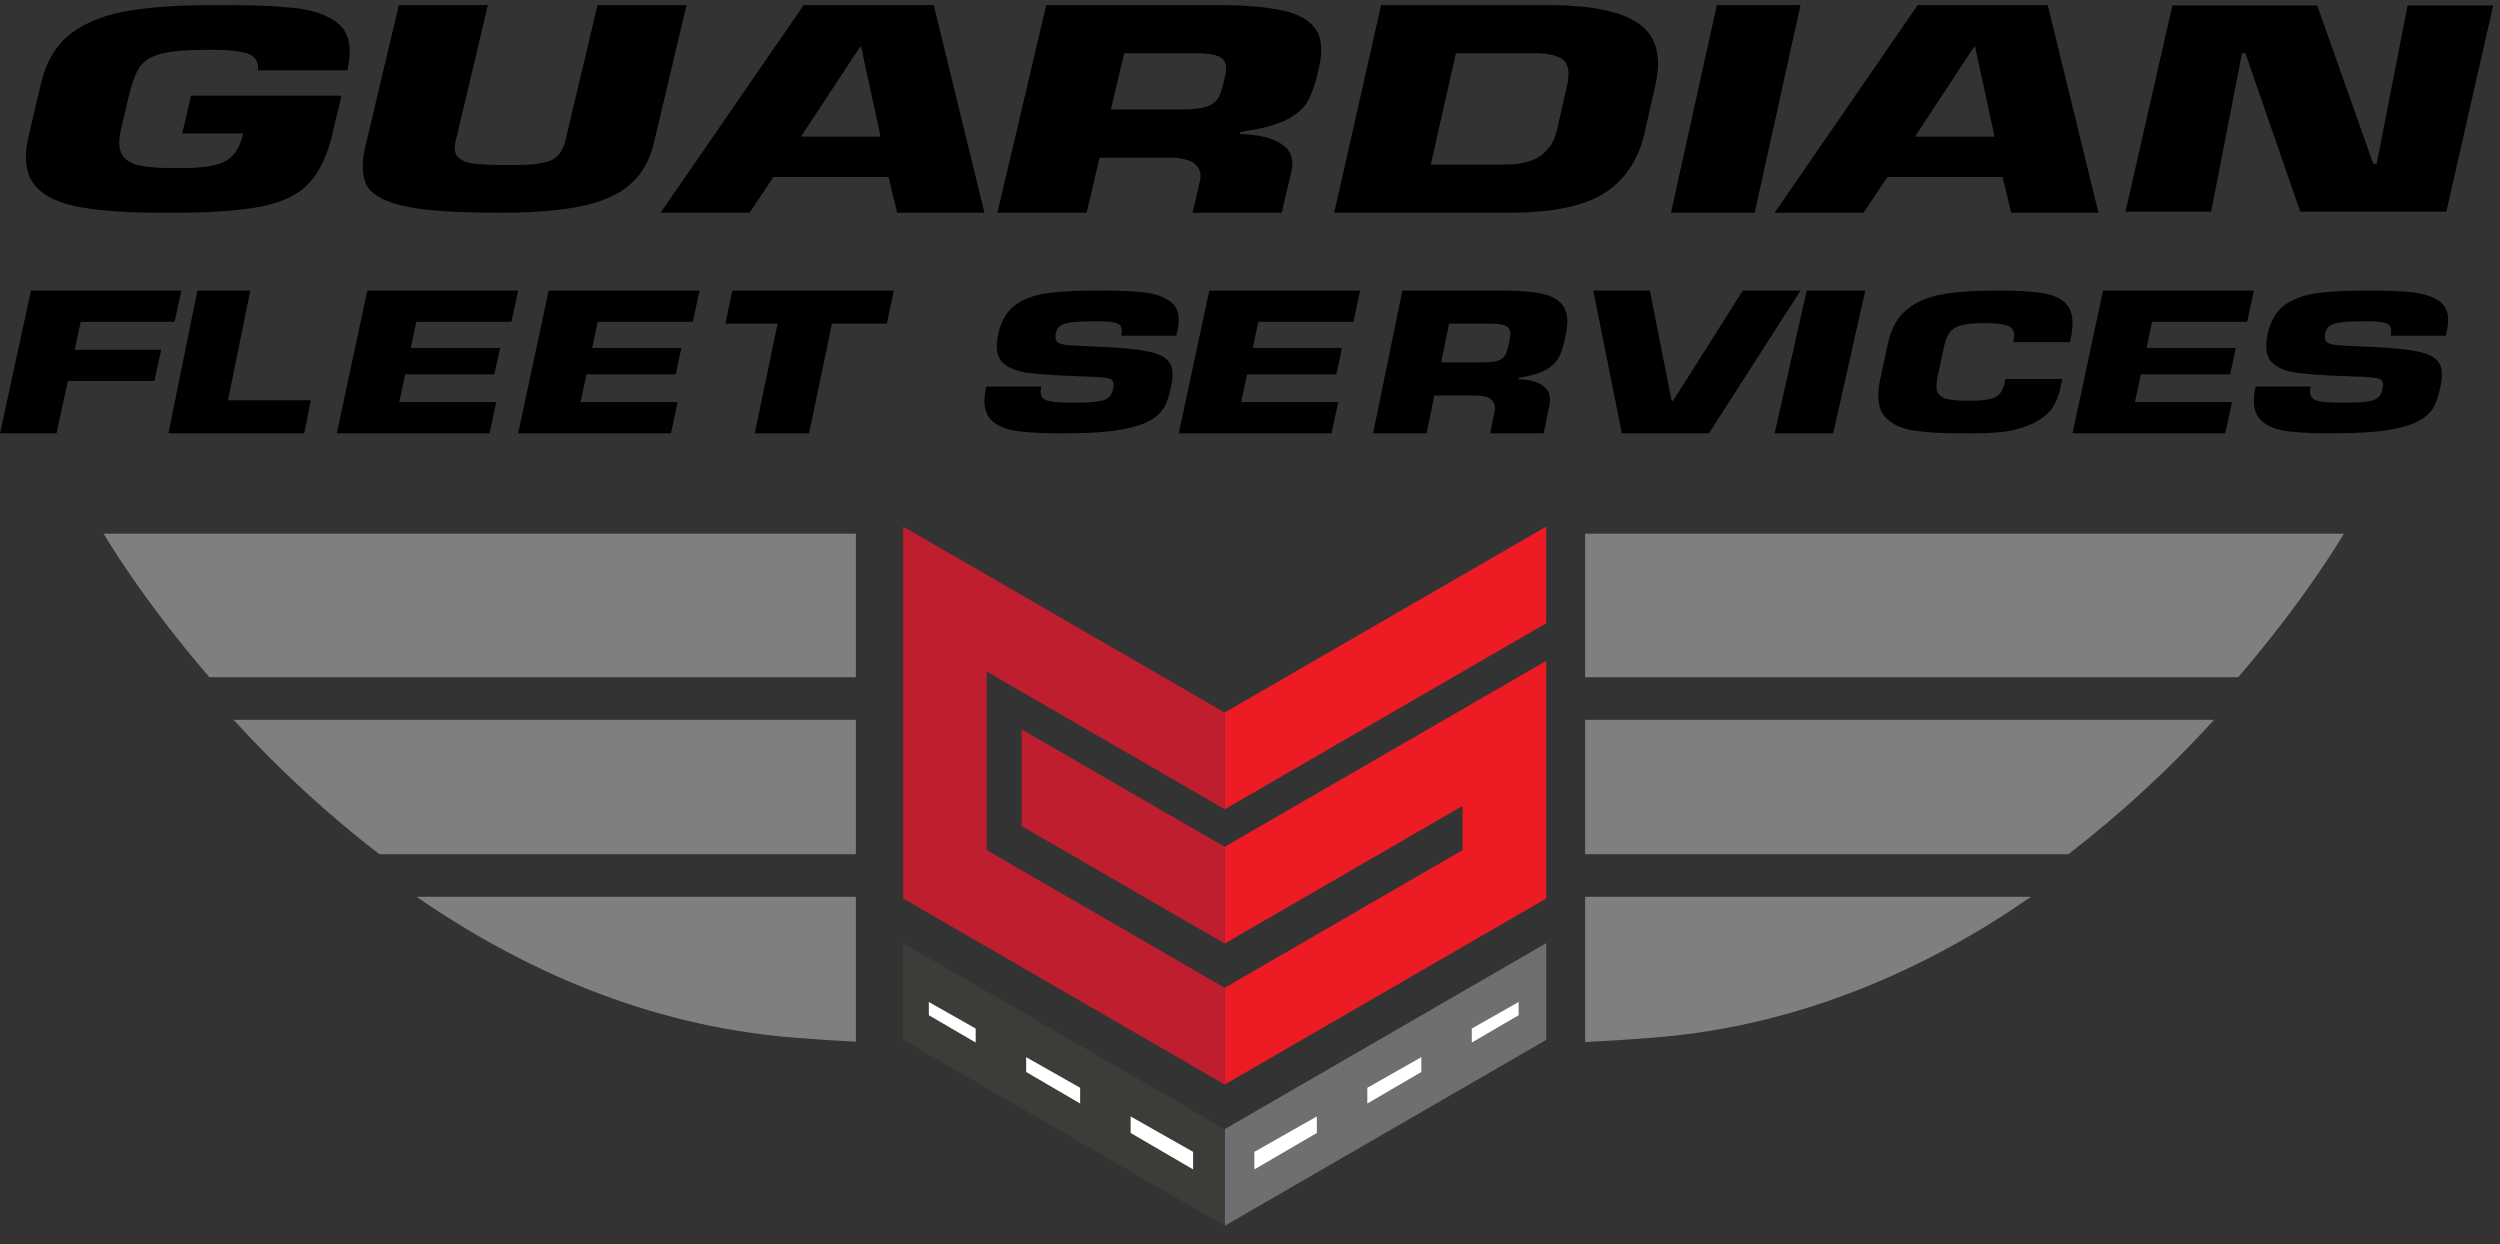
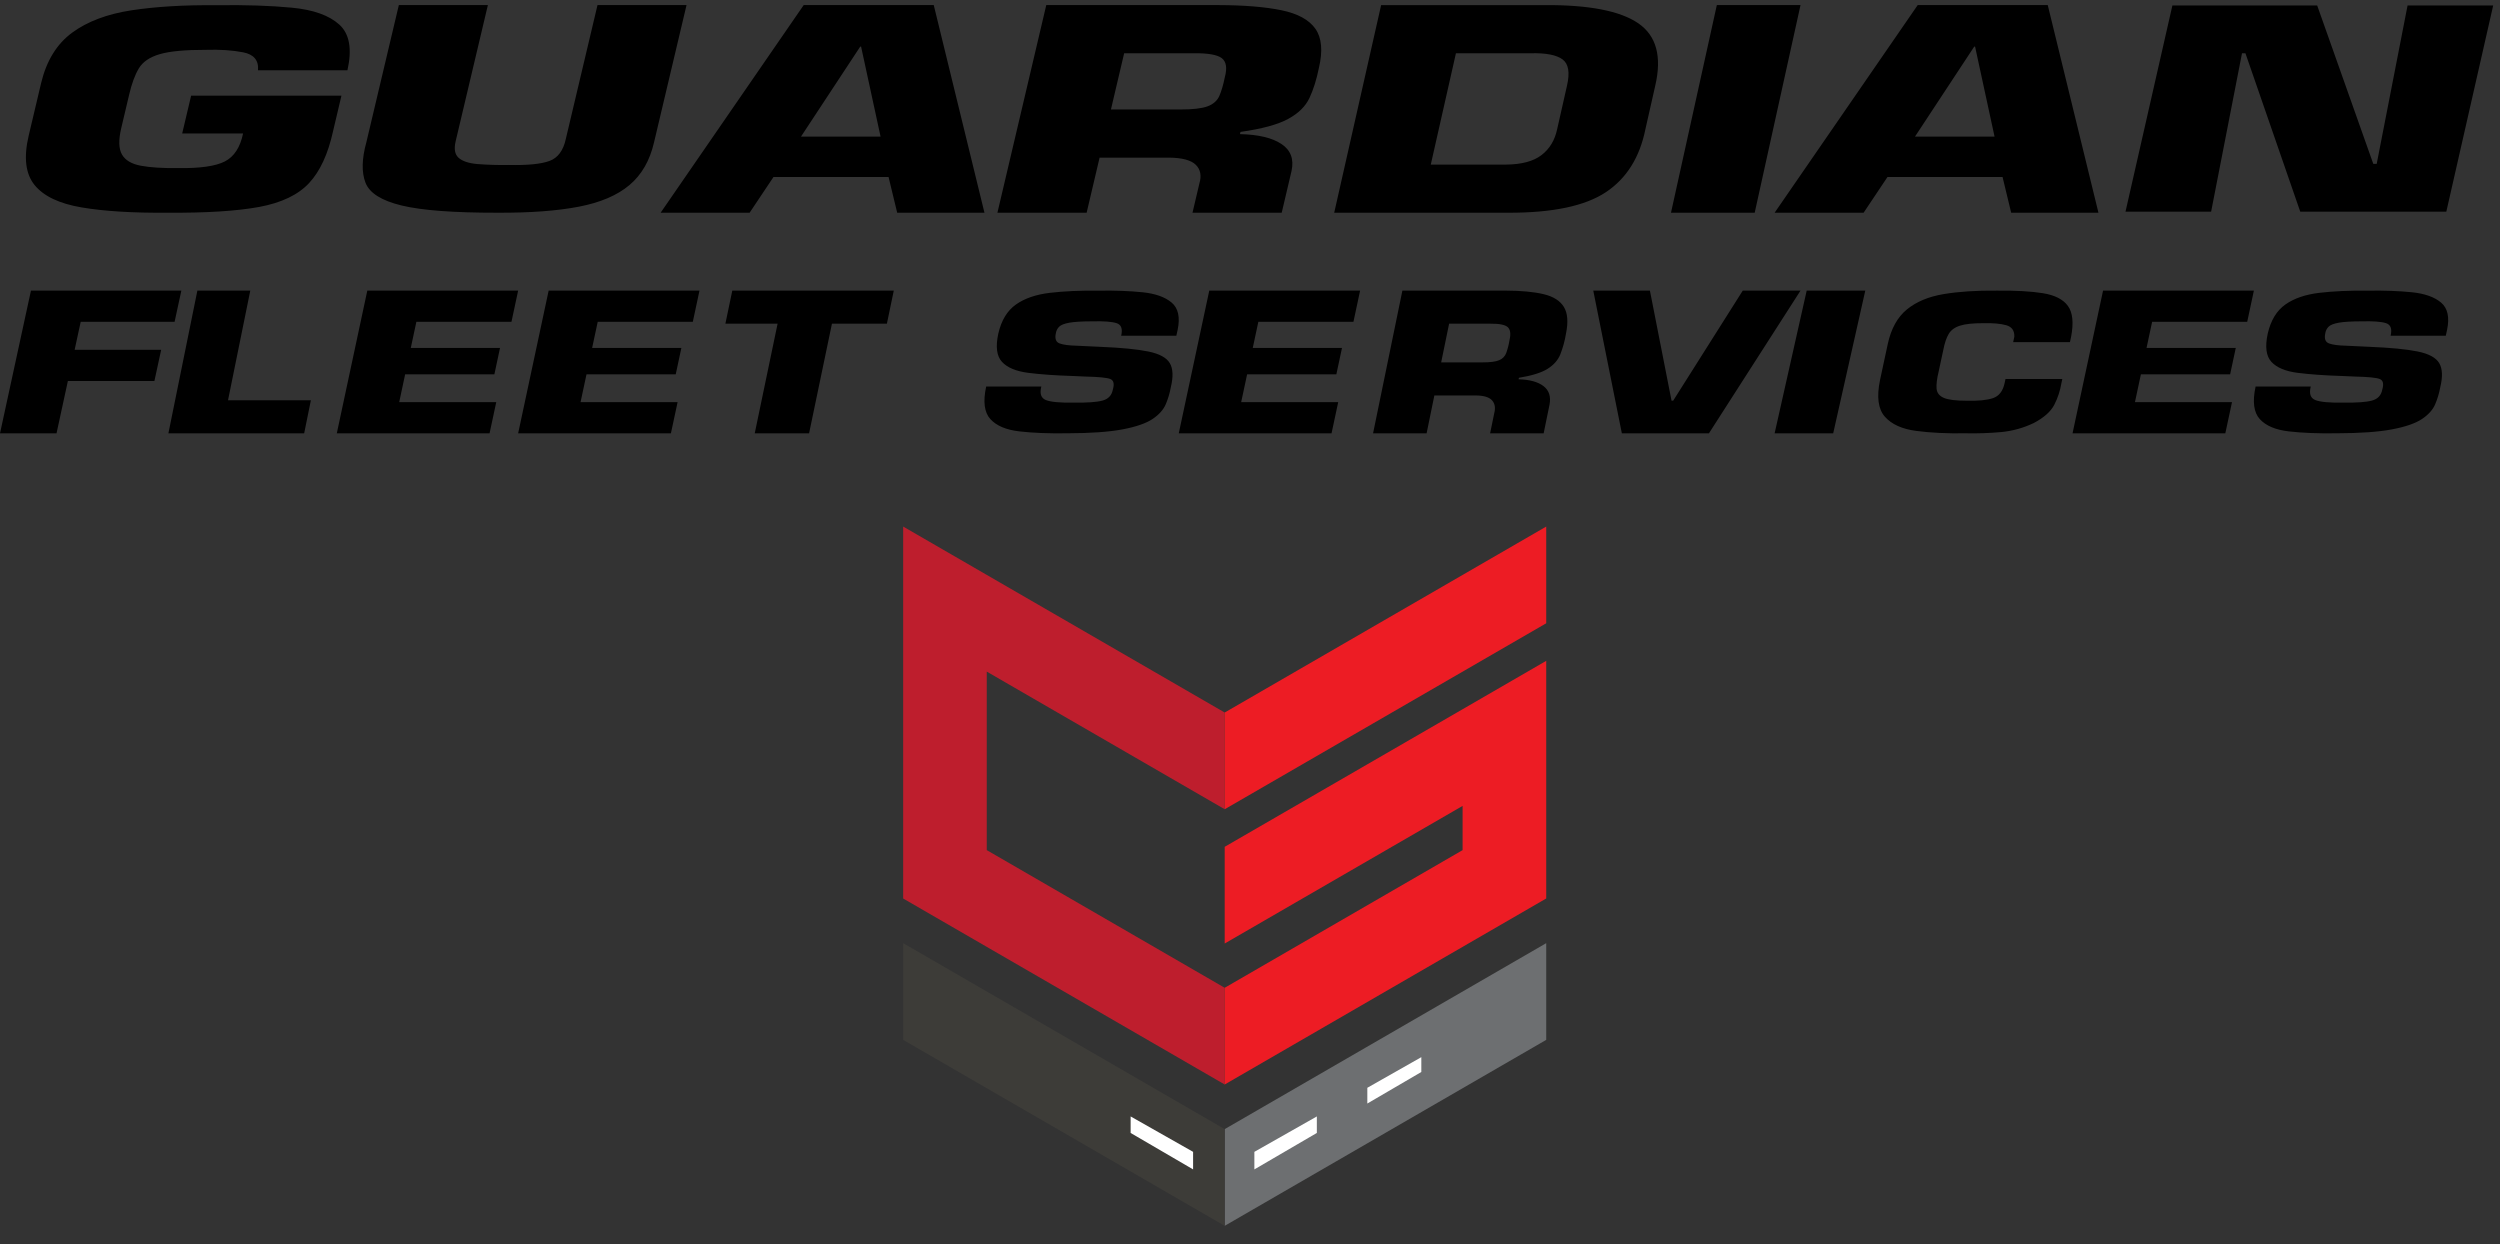
<svg xmlns="http://www.w3.org/2000/svg" width="219" height="109" viewBox="0 0 219 109" fill="none">
  <rect x="0" y="0" width="219" height="109" fill="#333333" stroke="none" />
  <g clip-path="url(#clip0_1500_80)">
    <path fill-rule="evenodd" clip-rule="evenodd" d="M86.44 74.471V58.833L107.283 70.89V62.418L79.117 46.127V78.709L107.283 95.002V86.53L86.44 74.471Z" fill="#BE1E2D" />
-     <path fill-rule="evenodd" clip-rule="evenodd" d="M89.501 72.369L107.281 82.653V74.18L89.501 63.897V72.369Z" fill="#BE1E2D" />
    <path fill-rule="evenodd" clip-rule="evenodd" d="M135.449 54.599V46.127L107.283 62.418V70.89L135.449 54.599Z" fill="#ED1C24" />
    <path fill-rule="evenodd" clip-rule="evenodd" d="M135.449 91.092V82.621L107.283 98.912V107.383L135.449 91.092Z" fill="#6D6F71" />
    <path fill-rule="evenodd" clip-rule="evenodd" d="M79.117 91.092L107.283 107.383V98.912L79.117 82.621V91.092Z" fill="#3D3C38" />
    <path fill-rule="evenodd" clip-rule="evenodd" d="M135.449 57.89L128.124 62.128L107.283 74.18V82.652L128.124 70.596V74.471L107.283 86.53V95.002L135.449 78.707V57.89Z" fill="#ED1C24" />
-     <path fill-rule="evenodd" clip-rule="evenodd" d="M74.973 59.321V46.747H9.078C9.078 46.747 12.272 52.276 18.334 59.32L74.973 59.321ZM74.973 74.827V63.053H20.462C24.364 67.346 28.635 71.286 33.228 74.827H74.973ZM74.973 91.255V78.56H36.495C45.496 84.781 56.563 89.849 69.469 90.889C71.418 91.046 73.258 91.168 74.99 91.255H74.973ZM138.857 46.747V59.32H196.068C202.127 52.283 205.321 46.747 205.321 46.747H138.857ZM138.857 63.053V74.827H181.189C185.782 71.287 190.054 67.347 193.954 63.053H138.857ZM138.857 78.559V91.287C140.748 91.191 142.774 91.059 144.939 90.889C157.846 89.852 168.91 84.796 177.914 78.56L138.857 78.559Z" fill="#7F7F7F" />
    <path fill-rule="evenodd" clip-rule="evenodd" d="M30.436 6.156C30.856 4.298 30.618 2.964 29.723 2.154C28.829 1.344 27.442 0.851 25.566 0.673C23.689 0.493 21.488 0.421 18.962 0.457C16.123 0.43 13.64 0.58 11.515 0.903C9.39 1.228 7.657 1.881 6.32 2.862C4.984 3.844 4.079 5.309 3.607 7.255L2.513 11.882C2.063 13.792 2.235 15.233 3.03 16.21C3.824 17.186 5.2 17.841 7.16 18.172C9.119 18.504 11.621 18.659 14.666 18.635C18.078 18.657 20.76 18.488 22.711 18.127C24.663 17.763 26.119 17.066 27.079 16.034C28.039 15 28.738 13.488 29.174 11.5L29.911 8.378H16.743L15.96 11.691H21.293C21.044 12.904 20.513 13.72 19.7 14.14C18.886 14.558 17.515 14.753 15.59 14.725C14.251 14.74 13.171 14.672 12.349 14.52C11.53 14.368 10.975 14.04 10.684 13.536C10.395 13.031 10.375 12.257 10.623 11.214L11.311 8.305C11.53 7.348 11.812 6.58 12.156 6C12.5 5.421 13.112 5.003 13.99 4.746C14.868 4.488 16.218 4.362 18.039 4.366C19.259 4.327 20.344 4.398 21.292 4.582C22.239 4.763 22.675 5.289 22.6 6.157L30.436 6.156ZM52.341 0.446L49.567 12.165C49.348 13.187 48.868 13.833 48.128 14.102C47.388 14.371 46.205 14.489 44.576 14.451C43.651 14.469 42.725 14.442 41.802 14.369C41.051 14.301 40.511 14.121 40.178 13.827C39.844 13.533 39.757 13.052 39.913 12.382L42.738 0.446H34.938L32.09 12.477C31.693 13.917 31.668 15.09 32.014 15.998C32.361 16.907 33.415 17.574 35.176 18C36.936 18.428 39.739 18.639 43.584 18.635C46.436 18.648 48.807 18.472 50.701 18.107C52.594 17.743 54.074 17.111 55.14 16.212C56.207 15.314 56.924 14.069 57.292 12.477L60.14 0.446H52.341ZM77.138 11.968H70.166L75.356 4.084H75.431L77.138 11.968ZM77.838 15.506L78.594 18.636H86.238L81.797 0.446H70.404L57.87 18.636H65.666L67.757 15.506H77.838ZM87.373 18.636H95.189L96.325 13.809H102.391C103.553 13.819 104.342 14.029 104.755 14.44C105.169 14.849 105.27 15.399 105.061 16.088L104.462 18.636H112.277L113.139 14.973C113.363 13.941 113.069 13.155 112.257 12.615C111.447 12.074 110.235 11.785 108.622 11.749L108.667 11.554C110.546 11.29 111.936 10.912 112.839 10.42C113.744 9.929 114.367 9.314 114.713 8.574C115.058 7.835 115.332 6.959 115.536 5.951C115.887 4.456 115.785 3.313 115.231 2.524C114.675 1.734 113.685 1.191 112.261 0.899C110.837 0.603 108.998 0.453 106.746 0.446H91.653L87.373 18.636ZM97.318 9.591L98.476 4.664H104.541C105.809 4.649 106.639 4.794 107.031 5.097C107.422 5.401 107.511 5.952 107.298 6.751C107.158 7.436 106.997 7.987 106.814 8.404C106.63 8.821 106.286 9.125 105.784 9.314C105.281 9.501 104.479 9.593 103.382 9.591H97.318ZM127.54 4.664H134.115C135.431 4.636 136.351 4.814 136.877 5.202C137.404 5.588 137.534 6.356 137.269 7.504L136.408 11.312C136.204 12.281 135.749 13.038 135.039 13.584C134.33 14.13 133.287 14.409 131.911 14.418H125.336L127.54 4.664ZM116.876 18.636H132.16C136.022 18.641 138.858 18.042 140.671 16.838C142.483 15.634 143.639 13.792 144.139 11.312L145 7.504C145.595 4.949 145.098 3.127 143.51 2.038C141.92 0.949 139.169 0.419 135.257 0.447H120.987L116.876 18.636ZM157.725 0.446H150.394L146.378 18.636H153.711L157.725 0.446ZM174.723 11.968H167.752L172.942 4.084H173.017L174.723 11.968ZM175.424 15.506L176.179 18.636H183.824L179.383 0.446H167.99L155.456 18.636H163.251L165.343 15.506H175.424ZM196.4 4.664H196.699L201.503 18.545H214.297L218.404 0.476H210.904L208.199 14.353H207.899L202.984 0.476H190.302L186.193 18.544H193.694L196.4 4.664ZM7.069 28.19H15.294L15.886 25.457H2.712L0 37.962H4.951L5.946 33.376H13.526L14.118 30.643H6.538L7.069 28.19ZM21.925 25.457H17.29L14.751 37.962H26.644L27.233 35.063H19.974L21.925 25.457ZM36.474 28.19H44.804L45.389 25.457H32.176L29.503 37.962H42.885L43.471 35.229H34.97L35.49 32.793H43.307L43.802 30.477H35.985L36.474 28.19ZM52.36 28.19H60.69L61.275 25.457H48.062L45.389 37.962H58.771L59.357 35.229H50.856L51.377 32.793H59.194L59.688 30.477H51.871L52.36 28.19ZM72.878 28.356H77.691L78.295 25.457H64.149L63.544 28.356H68.117L66.114 37.962H70.875L72.878 28.356ZM94.315 30.284C93.648 30.27 93.151 30.204 92.825 30.086C92.5 29.967 92.388 29.671 92.492 29.199C92.523 28.98 92.625 28.777 92.781 28.621C92.937 28.465 93.235 28.348 93.675 28.268C94.115 28.189 94.782 28.15 95.675 28.149C96.68 28.123 97.391 28.175 97.808 28.308C98.223 28.439 98.359 28.807 98.214 29.412H103.047L103.16 28.904C103.392 27.793 103.216 26.993 102.633 26.503C102.049 26.014 101.194 25.713 100.068 25.6C98.94 25.486 97.677 25.441 96.278 25.461C94.63 25.442 93.194 25.507 91.972 25.652C90.75 25.797 89.758 26.138 88.997 26.675C88.235 27.213 87.72 28.06 87.454 29.215C87.201 30.367 87.307 31.196 87.775 31.7C88.241 32.205 89.009 32.525 90.076 32.661C91.143 32.797 92.45 32.891 93.998 32.938L95.095 32.987C96.236 33.011 96.956 33.083 97.259 33.199C97.559 33.316 97.634 33.628 97.482 34.137C97.388 34.636 97.087 34.954 96.582 35.09C96.078 35.227 95.243 35.286 94.079 35.269C92.862 35.291 92.041 35.215 91.617 35.043C91.192 34.872 91.061 34.477 91.221 33.858H86.389C86.102 35.178 86.225 36.13 86.756 36.713C87.286 37.296 88.135 37.656 89.301 37.79C90.466 37.925 91.859 37.98 93.477 37.956C95.534 37.952 97.153 37.837 98.339 37.612C99.524 37.388 100.398 37.084 100.966 36.703C101.533 36.321 101.918 35.89 102.121 35.411C102.323 34.934 102.473 34.437 102.563 33.923C102.79 32.996 102.759 32.291 102.473 31.809C102.186 31.328 101.557 30.988 100.586 30.79C99.614 30.592 98.214 30.456 96.385 30.382L94.315 30.284ZM110.231 28.19H118.561L119.145 25.457H105.932L103.259 37.962H116.642L117.227 35.229H108.726L109.247 32.793H117.064L117.559 30.477H109.742L110.231 28.19ZM120.28 37.962H124.97L125.65 34.642H129.291C129.988 34.651 130.46 34.795 130.709 35.077C130.956 35.359 131.019 35.737 130.893 36.211L130.533 37.962H135.223L135.739 35.444C135.873 34.735 135.697 34.193 135.21 33.823C134.724 33.451 133.996 33.252 133.029 33.227L133.057 33.094C134.183 32.912 135.019 32.651 135.56 32.314C136.102 31.976 136.477 31.553 136.683 31.044C136.911 30.463 137.077 29.858 137.178 29.241C137.389 28.214 137.328 27.428 136.994 26.886C136.661 26.342 136.067 25.97 135.213 25.767C134.358 25.565 133.255 25.461 131.904 25.457H122.849L120.28 37.962ZM126.246 31.744L126.942 28.356H130.581C131.341 28.347 131.84 28.447 132.075 28.655C132.309 28.863 132.362 29.242 132.234 29.792C132.173 30.179 132.075 30.559 131.944 30.928C131.89 31.07 131.807 31.199 131.701 31.306C131.595 31.414 131.467 31.498 131.326 31.554C131.024 31.682 130.543 31.746 129.885 31.744H126.246ZM146.573 35.096H146.426L144.532 25.457H139.57L142.075 37.962H149.701L157.725 25.457H152.667L146.573 35.096ZM163.399 25.457H158.267L155.456 37.962H160.587L163.399 25.457ZM175.681 33.201L175.604 33.561C175.456 34.258 175.116 34.696 174.587 34.876C174.057 35.054 173.294 35.13 172.297 35.104C171.347 35.106 170.675 35.023 170.279 34.854C169.884 34.683 169.673 34.412 169.643 34.038C169.615 33.663 169.675 33.171 169.823 32.561L170.236 30.642C170.347 30.06 170.502 29.598 170.704 29.257C170.905 28.916 171.238 28.672 171.704 28.526C172.169 28.378 172.855 28.308 173.758 28.311C174.595 28.292 175.258 28.351 175.748 28.49C176.239 28.629 176.474 28.963 176.455 29.494L176.353 29.969H181.327L181.43 29.494C181.661 28.282 181.569 27.387 181.154 26.807C180.74 26.228 180.01 25.855 178.964 25.685C177.919 25.516 176.565 25.441 174.904 25.459C173.128 25.441 171.581 25.543 170.264 25.763C168.947 25.983 167.875 26.43 167.05 27.102C166.227 27.773 165.666 28.779 165.372 30.117L164.688 33.3C164.385 34.772 164.528 35.84 165.115 36.504C165.701 37.167 166.616 37.584 167.858 37.747C169.101 37.913 170.553 37.983 172.216 37.956C173.241 37.977 174.266 37.942 175.287 37.851C176.285 37.759 177.258 37.489 178.162 37.055C179.05 36.585 179.648 36.054 179.953 35.463C180.261 34.866 180.472 34.224 180.58 33.561L180.657 33.201H175.681ZM188.526 28.19H196.856L197.44 25.457H184.228L181.554 37.962H194.937L195.523 35.229H187.021L187.542 32.793H195.359L195.854 30.477H188.037L188.526 28.19ZM205.517 30.284C204.849 30.27 204.353 30.204 204.027 30.086C203.702 29.967 203.592 29.671 203.694 29.199C203.726 28.98 203.827 28.777 203.983 28.621C204.139 28.465 204.437 28.348 204.877 28.268C205.318 28.189 205.985 28.15 206.878 28.149C207.883 28.123 208.594 28.175 209.01 28.308C209.425 28.439 209.56 28.807 209.417 29.412H214.249L214.362 28.904C214.594 27.793 214.418 26.993 213.835 26.503C213.252 26.014 212.396 25.713 211.269 25.6C210.142 25.486 208.879 25.441 207.479 25.461C205.832 25.442 204.396 25.507 203.174 25.652C201.952 25.797 200.96 26.138 200.199 26.675C199.436 27.213 198.922 28.06 198.656 29.215C198.404 30.367 198.51 31.196 198.977 31.7C199.443 32.205 200.21 32.525 201.278 32.661C202.345 32.797 203.652 32.891 205.2 32.938L206.297 32.987C207.438 33.011 208.159 33.083 208.461 33.199C208.763 33.316 208.836 33.628 208.685 34.137C208.59 34.636 208.291 34.954 207.784 35.09C207.28 35.227 206.446 35.286 205.281 35.269C204.064 35.291 203.243 35.215 202.819 35.043C202.395 34.872 202.263 34.477 202.423 33.858H197.591C197.304 35.178 197.427 36.13 197.958 36.713C198.489 37.296 199.337 37.656 200.502 37.79C201.668 37.925 203.061 37.98 204.679 37.956C206.735 37.952 208.355 37.837 209.54 37.612C210.726 37.388 211.601 37.084 212.168 36.703C212.735 36.321 213.121 35.89 213.322 35.411C213.526 34.934 213.674 34.437 213.767 33.923C213.991 32.996 213.961 32.291 213.675 31.809C213.388 31.328 212.759 30.988 211.788 30.79C210.816 30.592 209.416 30.456 207.588 30.382L205.517 30.284Z" fill="black" />
-     <path d="M81.366 87.774L85.471 90.101V91.328L81.366 88.932V87.774Z" fill="white" />
-     <path d="M89.891 92.607L94.62 95.288V96.669L89.891 93.906V92.607Z" fill="white" />
+     <path d="M89.891 92.607V96.669L89.891 93.906V92.607Z" fill="white" />
    <path d="M99.043 97.799L104.515 100.902V102.44L99.043 99.247V97.799Z" fill="white" />
-     <path d="M133.033 88.932L128.927 91.328V90.101L133.033 87.774V88.932Z" fill="white" />
    <path d="M124.508 93.906L119.778 96.669V95.29L124.508 92.607V93.906Z" fill="white" />
    <path d="M115.355 99.246L109.883 102.44V100.902L115.355 97.799V99.246Z" fill="white" />
  </g>
  <defs>
    <clipPath id="clip0_1500_80">
      <rect width="219" height="108" fill="white" transform="translate(0 0.446)" />
    </clipPath>
  </defs>
</svg>